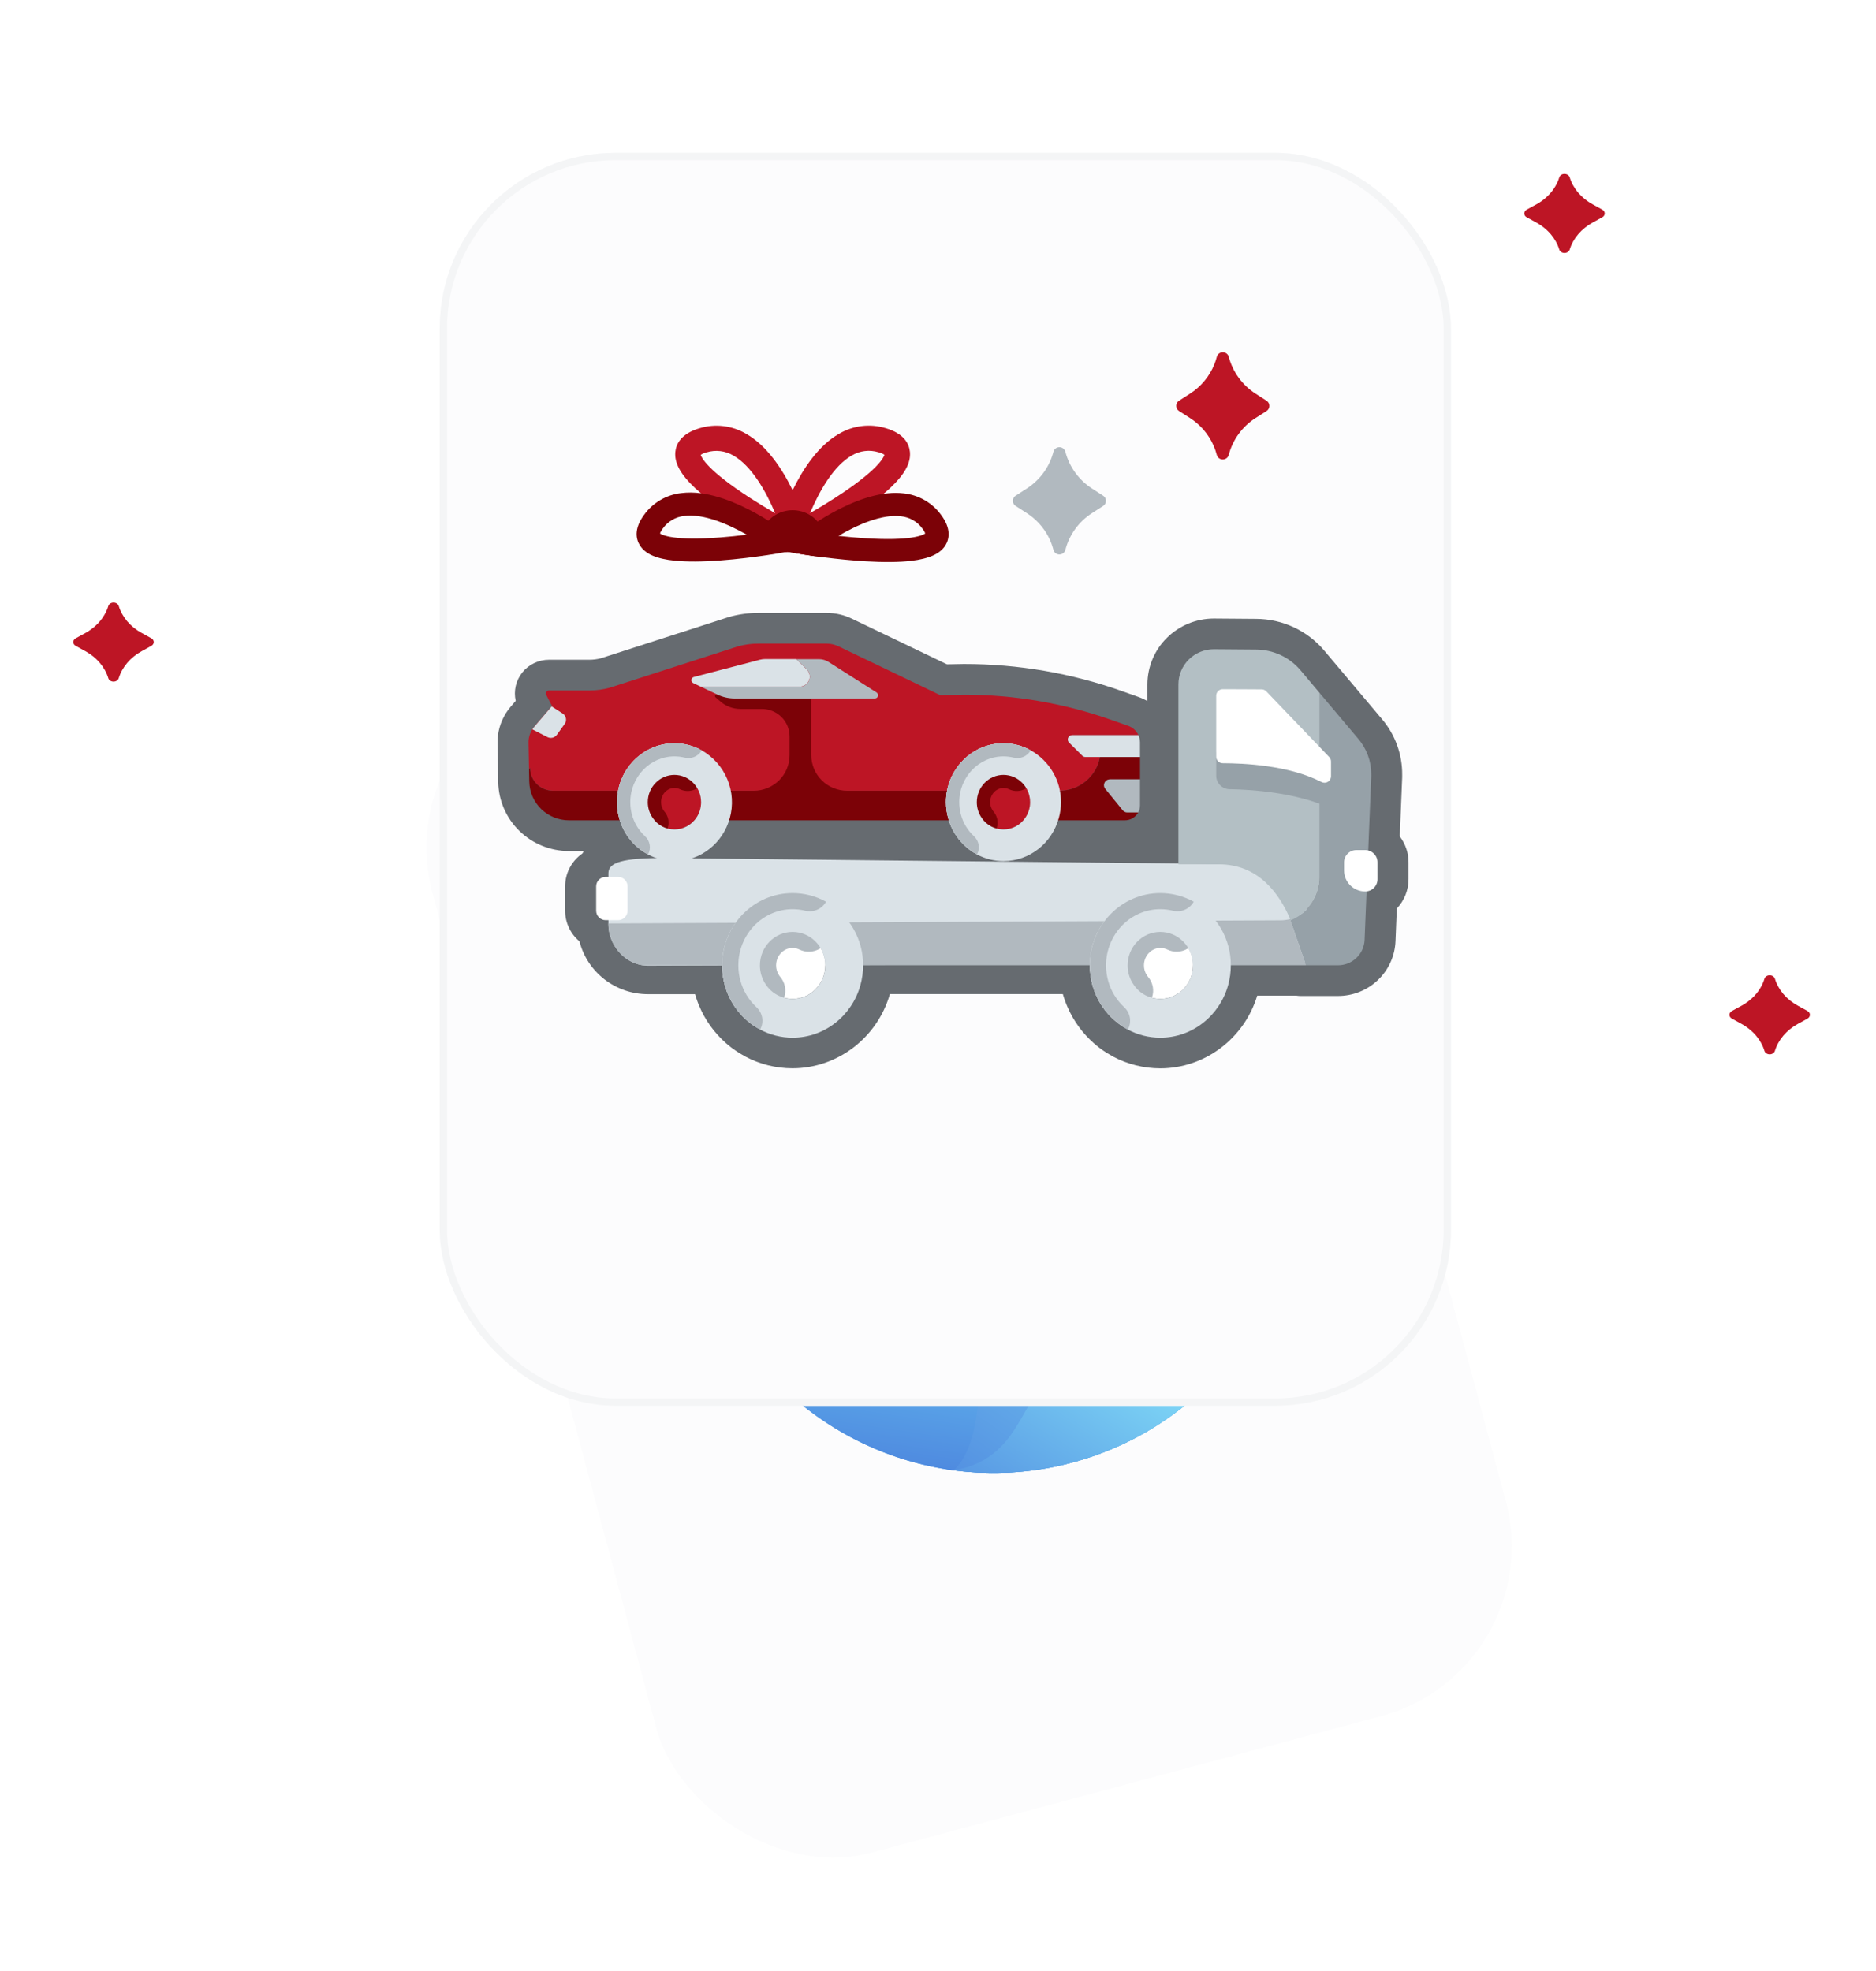
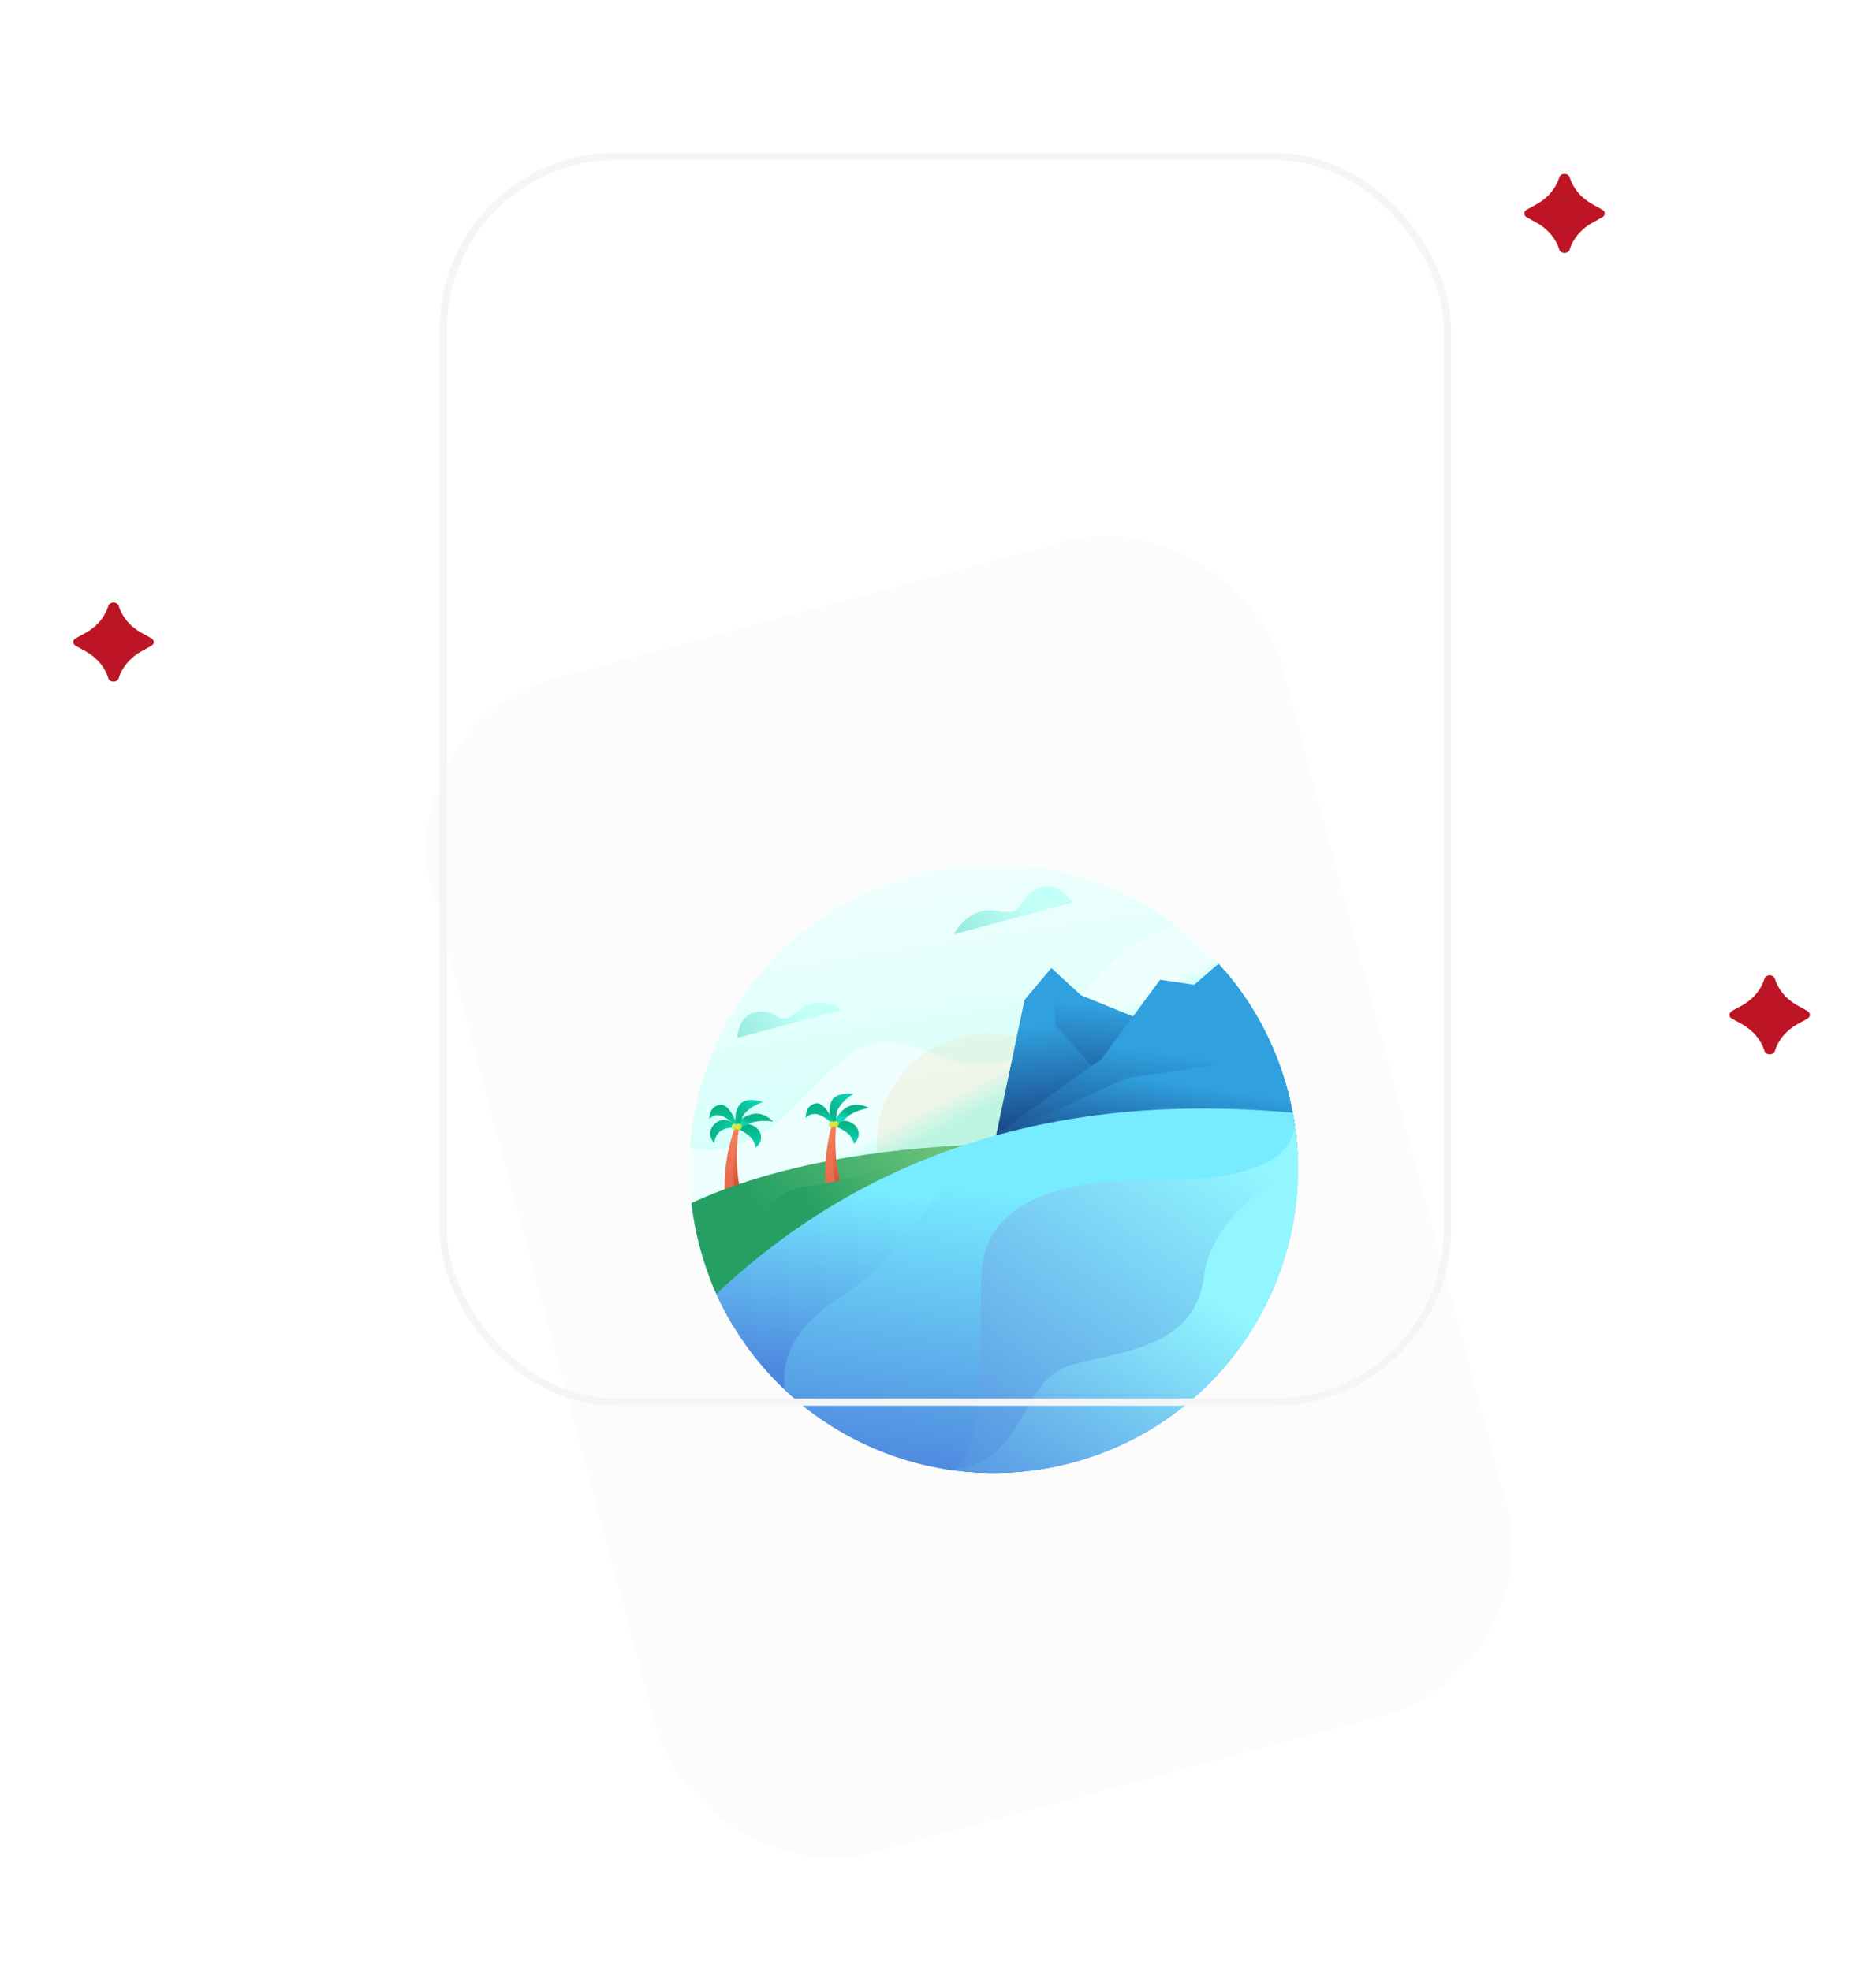
<svg xmlns="http://www.w3.org/2000/svg" width="256" height="269" viewBox="0 0 256 269" fill="none">
  <g filter="url(#filter0_d_2_4007)">
    <g clip-path="url(#clip0_2_4007)">
      <rect x="52.805" y="34.711" width="120" height="166" rx="24" transform="rotate(-15 52.805 34.711)" fill="#FCFCFD" />
      <path d="M146.344 135.605C168.491 129.67 181.634 106.906 175.699 84.759C169.765 62.612 147.001 49.469 124.854 55.404C102.707 61.338 89.564 84.102 95.498 106.249C101.433 128.396 124.197 141.539 146.344 135.605Z" fill="url(#paint0_linear_2_4007)" />
      <path fill-rule="evenodd" clip-rule="evenodd" d="M94.17 92.649C98.759 93.689 103.402 91.925 108.1 87.36C115.894 79.785 117.574 75.736 128.266 80.112C138.958 84.487 143.79 76.412 149.611 69.464C152.143 66.443 156.156 63.537 160.489 62.276C167.685 67.659 173.193 75.406 175.699 84.759C177.624 91.943 177.542 99.192 175.796 105.91C139.164 111.677 113.945 115.412 100.139 117.114C98.129 113.812 96.549 110.172 95.498 106.249C94.277 101.691 93.864 97.107 94.17 92.649Z" fill="url(#paint1_linear_2_4007)" />
      <path fill-rule="evenodd" clip-rule="evenodd" d="M161.184 77.404L147.502 71.826L143.481 68.126L139.822 72.486L135.944 90.981L165.386 85.38L161.184 77.404Z" fill="url(#paint2_linear_2_4007)" />
      <path opacity="0.1" d="M138.71 106.848C146.794 104.682 151.591 96.373 149.425 88.289C147.259 80.206 138.95 75.409 130.866 77.575C122.783 79.741 117.985 88.049 120.151 96.133C122.317 104.217 130.626 109.014 138.71 106.848Z" fill="url(#paint3_linear_2_4007)" />
-       <path d="M137.318 101.92C142.707 100.476 145.905 94.937 144.461 89.548C143.017 84.159 137.478 80.961 132.089 82.405C126.7 83.849 123.502 89.388 124.946 94.777C126.39 100.166 131.929 103.364 137.318 101.92Z" fill="url(#paint4_linear_2_4007)" />
      <path fill-rule="evenodd" clip-rule="evenodd" d="M150.856 83.534L144.043 75.969L143.481 68.126L139.822 72.486L135.944 90.981L165.386 85.38L150.856 83.534Z" fill="url(#paint5_linear_2_4007)" />
      <path fill-rule="evenodd" clip-rule="evenodd" d="M104.917 109.133C101.186 102.22 99.839 95.79 100.876 89.846L100.38 89.602C98.278 95.286 98.375 101.299 100.671 107.641L103.077 108.732L104.917 109.133Z" fill="url(#paint6_linear_2_4007)" />
      <path fill-rule="evenodd" clip-rule="evenodd" d="M104.917 109.133C101.186 102.22 99.839 95.791 100.876 89.846C99.318 95.424 100.052 101.719 103.077 108.732C103.077 108.732 103.69 108.865 104.917 109.133Z" fill="url(#paint7_linear_2_4007)" />
      <path fill-rule="evenodd" clip-rule="evenodd" d="M100.453 89.963C102.155 90.694 103.034 91.597 103.089 92.673C103.746 92.106 103.983 91.481 103.8 90.796C103.524 89.768 102.029 88.898 100.537 89.693L100.5 89.825L100.453 89.963Z" fill="url(#paint8_linear_2_4007)" />
      <path fill-rule="evenodd" clip-rule="evenodd" d="M100.229 89.548C102.118 87.654 103.869 87.488 105.482 89.049C104.042 88.897 102.946 89.002 102.196 89.363C101.446 89.725 100.803 89.85 100.266 89.739L100.229 89.548Z" fill="url(#paint9_linear_2_4007)" />
      <path fill-rule="evenodd" clip-rule="evenodd" d="M100.488 90.015C100.216 88.562 100.362 87.483 100.927 86.778C101.493 86.072 102.555 85.942 104.115 86.386C102.41 87.04 101.432 87.857 101.18 88.836C100.928 89.815 100.697 90.208 100.488 90.015Z" fill="url(#paint10_linear_2_4007)" />
      <path fill-rule="evenodd" clip-rule="evenodd" d="M100.287 89.615C98.854 88.112 97.693 87.809 96.803 88.706C96.833 87.64 97.276 87.003 98.133 86.796C98.989 86.59 99.816 87.515 100.615 89.573L100.287 89.615Z" fill="url(#paint11_linear_2_4007)" />
      <path fill-rule="evenodd" clip-rule="evenodd" d="M100.358 89.911C98.616 89.825 97.651 90.534 97.465 92.037C96.683 91.079 96.706 90.197 97.534 89.391C98.363 88.585 99.425 88.683 100.721 89.684L100.358 89.911Z" fill="url(#paint12_linear_2_4007)" />
      <path d="M100.364 90.189C100.585 90.13 100.717 89.902 100.658 89.68C100.598 89.459 100.371 89.328 100.149 89.387C99.928 89.446 99.796 89.674 99.856 89.895C99.915 90.117 100.142 90.248 100.364 90.189Z" fill="url(#paint13_linear_2_4007)" />
      <path d="M100.935 90.179C101.156 90.12 101.288 89.892 101.228 89.671C101.169 89.449 100.941 89.318 100.72 89.377C100.498 89.437 100.367 89.664 100.426 89.886C100.486 90.107 100.713 90.239 100.935 90.179Z" fill="url(#paint14_linear_2_4007)" />
      <path fill-rule="evenodd" clip-rule="evenodd" d="M166.279 67.522C170.621 72.275 173.918 78.112 175.7 84.759C176.478 87.663 176.928 90.578 177.073 93.464C173.648 94.274 171.492 94.486 170.605 94.099C168.901 93.356 156.911 92.626 134.636 91.911C141.964 86.434 147.188 82.647 150.306 80.549L158.311 69.711L162.961 70.397L166.279 67.522Z" fill="url(#paint15_linear_2_4007)" />
      <path fill-rule="evenodd" clip-rule="evenodd" d="M167.082 68.429C171.028 73.01 174.03 78.528 175.699 84.759C176.478 87.663 176.928 90.578 177.072 93.464C173.648 94.274 171.492 94.486 170.605 94.099C168.9 93.356 156.911 92.626 134.636 91.911L153.705 83.157L166.163 81.305L163.71 75.016L167.082 68.429Z" fill="url(#paint16_linear_2_4007)" />
      <path fill-rule="evenodd" clip-rule="evenodd" d="M94.344 100.191C104.108 95.704 116.515 93.076 131.565 92.309C116.46 102.054 105.966 110.29 100.08 117.017C98.098 113.741 96.539 110.134 95.498 106.249C94.957 104.23 94.575 102.206 94.344 100.191Z" fill="url(#paint17_linear_2_4007)" />
      <path fill-rule="evenodd" clip-rule="evenodd" d="M119.481 108.434L117.618 108.162L115.142 107.242C112.408 101.076 111.892 95.084 113.593 89.267L114.105 89.476C113.485 95.478 115.277 101.798 119.481 108.434Z" fill="url(#paint18_linear_2_4007)" />
      <path fill-rule="evenodd" clip-rule="evenodd" d="M119.481 108.434C118.239 108.253 117.618 108.162 117.618 108.162C114.111 101.378 112.94 95.149 114.105 89.476C113.485 95.478 115.277 101.798 119.481 108.434Z" fill="url(#paint19_linear_2_4007)" />
      <path fill-rule="evenodd" clip-rule="evenodd" d="M113.691 89.622L113.728 89.482L113.755 89.347C115.188 88.45 116.741 89.213 117.087 90.219C117.318 90.89 117.126 91.531 116.51 92.142C116.379 91.072 115.44 90.232 113.691 89.622Z" fill="url(#paint20_linear_2_4007)" />
      <path fill-rule="evenodd" clip-rule="evenodd" d="M113.722 89.301C114.933 86.916 116.547 86.216 118.564 87.202C117.147 87.503 116.137 87.941 115.536 88.517C114.934 89.093 114.361 89.411 113.816 89.47L113.722 89.301Z" fill="url(#paint21_linear_2_4007)" />
      <path fill-rule="evenodd" clip-rule="evenodd" d="M113.706 89.568C113.138 88.203 113.057 87.117 113.463 86.31C113.869 85.502 114.881 85.154 116.499 85.264C114.968 86.259 114.181 87.261 114.138 88.271C114.095 89.281 113.951 89.713 113.706 89.568Z" fill="url(#paint22_linear_2_4007)" />
      <path fill-rule="evenodd" clip-rule="evenodd" d="M113.501 89.286C111.967 87.887 110.787 87.666 109.962 88.623C109.918 87.557 110.316 86.891 111.155 86.625C111.995 86.359 112.885 87.225 113.825 89.221L113.501 89.286Z" fill="url(#paint23_linear_2_4007)" />
-       <path fill-rule="evenodd" clip-rule="evenodd" d="M113.592 89.577C111.848 89.613 110.936 90.387 110.854 91.9C110.008 90.998 109.969 90.117 110.739 89.255C111.51 88.393 112.576 88.416 113.939 89.325L113.592 89.577Z" fill="url(#paint24_linear_2_4007)" />
      <path d="M113.59 89.862C113.811 89.803 113.943 89.575 113.884 89.354C113.824 89.132 113.597 89.001 113.375 89.06C113.154 89.12 113.022 89.347 113.082 89.569C113.141 89.79 113.369 89.921 113.59 89.862Z" fill="url(#paint25_linear_2_4007)" />
      <path d="M114.159 89.813C114.38 89.754 114.512 89.526 114.452 89.304C114.393 89.083 114.165 88.951 113.944 89.011C113.723 89.07 113.591 89.298 113.65 89.519C113.71 89.741 113.937 89.872 114.159 89.813Z" fill="url(#paint26_linear_2_4007)" />
      <path fill-rule="evenodd" clip-rule="evenodd" d="M96.871 110.469C97.305 109.024 98.528 107.881 100.54 107.04C105.866 104.811 102.722 98.885 110.095 97.932C117.468 96.979 125.865 93.405 131.498 92.344L120.308 107.571L98.411 113.978C97.848 112.841 97.334 111.671 96.871 110.469Z" fill="url(#paint27_linear_2_4007)" />
      <path fill-rule="evenodd" clip-rule="evenodd" d="M97.755 112.589C118.38 93.183 144.598 84.945 176.409 87.874C180.383 109.002 167.453 129.948 146.344 135.605C126.403 140.948 105.961 130.825 97.755 112.589Z" fill="url(#paint28_linear_2_4007)" />
      <path fill-rule="evenodd" clip-rule="evenodd" d="M128.831 136.474C132.171 133.098 133.493 127.418 132.764 120.396C131.065 104.013 135.969 96.719 156.926 97.047C169.665 97.246 176.249 94.719 176.677 89.467C179.727 110.046 166.923 130.091 146.344 135.605C140.44 137.187 134.492 137.413 128.831 136.474Z" fill="url(#paint29_linear_2_4007)" />
      <path fill-rule="evenodd" clip-rule="evenodd" d="M107.118 125.717C106.457 120.855 109.06 116.563 114.926 112.839C127.127 105.094 127.294 92.416 140.206 94.509C148.813 95.904 154.903 96.738 158.475 97.009C142.482 96.8 134.306 101.1 133.948 109.91C133.498 120.949 134.752 132.359 130.144 136.67C121.479 135.518 113.418 131.644 107.118 125.717Z" fill="url(#paint30_linear_2_4007)" />
      <path fill-rule="evenodd" clip-rule="evenodd" d="M130.104 136.665C140.546 135.004 139.02 124.217 146.231 122.285C153.458 120.349 163.08 119.782 164.271 110.304C164.973 104.711 169.257 99.665 177.123 95.168C177.285 113.639 165.014 130.602 146.344 135.605C140.881 137.069 135.38 137.372 130.104 136.665L130.104 136.665Z" fill="url(#paint31_linear_2_4007)" />
      <path fill-rule="evenodd" clip-rule="evenodd" d="M100.586 77.648C100.854 75.362 101.881 74.164 103.665 74.053C106.342 73.888 106.2 76.337 108.942 73.985C111.684 71.633 114.888 73.816 114.888 73.816C114.888 73.816 110.121 75.093 100.586 77.648Z" fill="url(#paint32_linear_2_4007)" />
      <path fill-rule="evenodd" clip-rule="evenodd" d="M146.408 59.163C135.588 62.063 130.179 63.512 130.179 63.512C130.179 63.512 132.088 59.55 136.118 60.305C140.147 61.06 138.618 58.735 141.342 57.379C143.158 56.474 144.847 57.069 146.408 59.163Z" fill="url(#paint33_linear_2_4007)" />
    </g>
  </g>
  <g clip-path="url(#clip1_2_4007)">
    <rect x="60" y="20.857" width="138" height="171" rx="24" fill="#FCFCFD" />
    <path d="M191.015 114.156L191.345 106.082C191.345 105.971 191.345 105.861 191.345 105.75C191.369 102.964 190.387 100.262 188.577 98.132L183.332 91.907L180.709 88.796C179.575 87.448 178.158 86.362 176.557 85.614C174.955 84.866 173.208 84.473 171.437 84.465L165.686 84.42H165.633C163.232 84.424 160.93 85.371 159.232 87.055C157.534 88.739 156.579 91.021 156.576 93.402V95.688C156.196 95.462 155.794 95.274 155.377 95.126L153.096 94.32C146.19 91.871 138.91 90.621 131.576 90.625H131.495L129.226 90.668L116.339 84.481C115.249 83.94 114.049 83.656 112.83 83.65H103.476C102.159 83.65 100.849 83.828 99.58 84.178L99.407 84.23L81.994 89.842C81.485 89.976 80.96 90.044 80.434 90.044H74.913C74.216 90.043 73.528 90.198 72.9 90.496C72.272 90.794 71.719 91.228 71.283 91.767C70.847 92.305 70.539 92.934 70.381 93.607C70.224 94.279 70.221 94.978 70.372 95.652L69.692 96.448C69.474 96.703 69.274 96.972 69.092 97.254L69.07 97.285L69.052 97.316C68.267 98.555 67.864 99.995 67.892 101.458L67.96 105.044L67.989 106.755C68.037 109.264 69.075 111.654 70.881 113.412C72.687 115.169 75.117 116.154 77.648 116.154H79.677C79.605 116.261 79.539 116.371 79.476 116.483C78.748 116.987 78.153 117.658 77.742 118.439C77.331 119.22 77.116 120.088 77.116 120.969V124.297C77.116 125.093 77.291 125.88 77.629 126.602C77.968 127.324 78.461 127.964 79.075 128.477C79.599 130.536 80.802 132.363 82.492 133.669C84.181 134.974 86.262 135.684 88.405 135.685H94.849C94.889 135.834 94.933 135.972 94.979 136.115C94.988 136.144 94.997 136.175 95.008 136.205C95.008 136.205 95.008 136.22 95.015 136.227C95.066 136.385 95.121 136.539 95.178 136.694L95.249 136.881C95.3 137.012 95.352 137.143 95.408 137.272C96.219 139.216 97.464 140.954 99.049 142.354L99.136 142.431C99.247 142.528 99.361 142.623 99.475 142.716L99.749 142.935L99.888 143.043L99.909 143.058H99.918C100.058 143.162 100.199 143.263 100.341 143.363L100.406 143.407C100.575 143.523 100.747 143.636 100.923 143.744L100.935 143.752C101.184 143.907 101.44 144.056 101.702 144.197C103.68 145.251 105.89 145.803 108.135 145.805C114.279 145.805 119.722 141.645 121.432 135.675H145.037C145.079 135.823 145.122 135.964 145.169 136.109L145.195 136.19C145.249 136.357 145.308 136.523 145.369 136.686C145.39 136.746 145.413 136.807 145.437 136.866C145.488 137 145.542 137.132 145.597 137.264C145.638 137.359 145.678 137.453 145.72 137.547C145.724 137.558 145.729 137.57 145.735 137.581C146.545 139.401 147.737 141.028 149.233 142.354L149.32 142.431C149.432 142.528 149.544 142.623 149.66 142.716C149.75 142.791 149.841 142.865 149.933 142.935L150.073 143.043C150.222 143.155 150.372 143.264 150.523 143.369L150.592 143.416C150.76 143.53 150.931 143.642 151.103 143.75L151.118 143.759H151.128C151.379 143.908 151.633 144.056 151.893 144.205C153.871 145.258 156.082 145.81 158.328 145.812C164.401 145.812 169.79 141.748 171.563 135.884H176.873C177.082 135.916 177.293 135.932 177.505 135.932H182.566C184.6 135.938 186.557 135.161 188.024 133.765C189.491 132.369 190.354 130.462 190.431 128.448L190.612 123.991C191.639 122.908 192.21 121.478 192.209 119.992V117.683C192.21 116.41 191.791 115.171 191.015 114.156Z" fill="#666B70" />
    <path d="M181.133 131.492L105.105 131.741L88.415 131.796C88.171 131.797 87.928 131.778 87.687 131.741C85.052 131.346 83.023 128.852 83.023 126.144V119.213C83.023 118.052 83.972 117.111 90.145 117.111L172.594 117.97L178.315 124.116L182.434 128.54C182.668 128.791 182.823 129.104 182.88 129.441C182.937 129.778 182.894 130.124 182.756 130.437C182.618 130.75 182.391 131.016 182.103 131.204C181.815 131.391 181.478 131.491 181.133 131.492Z" fill="#DAE2E7" />
    <path d="M187.124 105.702C187.124 105.776 187.124 105.85 187.124 105.929L186.212 128.284C186.174 129.214 185.774 130.094 185.097 130.739C184.42 131.384 183.517 131.744 182.578 131.744H178.212L176.027 125.44C176.889 125.224 177.673 124.774 178.292 124.141L178.31 124.121C179.456 122.938 180.095 121.36 180.093 119.72V94.596L185.338 100.822C186.503 102.185 187.136 103.916 187.124 105.702Z" fill="#96A1A8" />
    <path d="M178.22 131.743H87.687C85.052 131.348 83.023 128.853 83.023 126.145V126.031L174.766 125.604C175.194 125.604 175.621 125.548 176.035 125.439L178.22 131.743Z" fill="#B1B9BF" />
    <path d="M112.615 131.755C112.619 132.712 112.323 133.646 111.768 134.429C111.368 135.013 110.829 135.492 110.199 135.822C109.57 136.153 108.868 136.326 108.155 136.326C107.443 136.326 106.741 136.153 106.111 135.822C105.481 135.492 104.943 135.013 104.542 134.429C103.988 133.646 103.692 132.712 103.695 131.755C103.695 129.23 105.691 127.186 108.154 127.186C110.616 127.186 112.615 129.233 112.615 131.755Z" fill="white" />
    <path d="M108.149 126.57C105.35 126.57 103.07 128.897 103.07 131.755C103.066 132.838 103.4 133.895 104.028 134.781C104.563 135.548 105.301 136.153 106.162 136.528L106.784 136.8L107.015 136.112C107.174 135.643 107.208 135.142 107.114 134.656C107.021 134.17 106.803 133.716 106.481 133.339C106.438 133.287 106.396 133.232 106.357 133.177L106.348 133.165C106.057 132.751 105.903 132.259 105.907 131.755C105.907 130.448 106.913 129.378 108.155 129.378C108.474 129.379 108.789 129.452 109.075 129.592C109.514 129.807 110.001 129.909 110.49 129.888C110.979 129.868 111.455 129.726 111.875 129.476L112.558 129.073L112.126 128.524C111.659 127.917 111.058 127.425 110.368 127.086C109.678 126.748 108.919 126.571 108.149 126.57Z" fill="#B1B9BF" />
    <path d="M112.72 123.069C111.326 122.295 109.755 121.889 108.157 121.891C102.846 121.891 98.539 126.307 98.539 131.755C98.537 132.658 98.658 133.558 98.899 134.429C99.245 135.715 99.852 136.919 100.682 137.966C101.512 139.013 102.548 139.882 103.727 140.52C105.088 141.248 106.61 141.629 108.157 141.628C112.566 141.628 116.282 138.584 117.418 134.435C117.66 133.564 117.781 132.664 117.78 131.761C117.793 129.997 117.331 128.261 116.442 126.733C115.552 125.205 114.268 123.94 112.72 123.069ZM111.772 134.43C111.371 135.015 110.833 135.493 110.203 135.823C109.573 136.154 108.871 136.327 108.159 136.327C107.446 136.327 106.744 136.154 106.114 135.823C105.485 135.493 104.946 135.015 104.545 134.43C103.992 133.647 103.696 132.713 103.699 131.756C103.699 129.231 105.695 127.187 108.157 127.187C110.619 127.187 112.618 129.234 112.618 131.756C112.622 132.713 112.326 133.647 111.772 134.43Z" fill="#DAE2E7" />
    <path d="M108.157 123.472C109.256 123.472 110.343 123.704 111.345 124.153C111.623 123.7 111.895 123.242 112.167 122.786C110.914 122.196 109.544 121.892 108.157 121.895C102.846 121.895 98.539 126.311 98.539 131.759C98.537 132.662 98.658 133.561 98.899 134.433C99.548 136.824 101.08 138.885 103.191 140.209C103.43 139.733 103.695 139.271 103.983 138.824C102.238 137.713 100.974 135.998 100.436 134.012C100.235 133.277 100.134 132.519 100.137 131.757C100.134 127.188 103.733 123.472 108.157 123.472Z" fill="#DAE2E7" />
    <path d="M112.72 123.069L112.68 123.136C112.398 123.604 111.971 123.969 111.463 124.177C110.955 124.385 110.392 124.424 109.859 124.289C109.302 124.154 108.731 124.085 108.157 124.085C104.075 124.085 100.754 127.524 100.754 131.752C100.752 132.459 100.847 133.163 101.036 133.844C101.411 135.228 102.169 136.48 103.224 137.46C103.633 137.837 103.906 138.337 104.001 138.883C104.095 139.429 104.006 139.991 103.747 140.482L103.727 140.516C102.548 139.878 101.512 139.009 100.682 137.962C99.852 136.915 99.245 135.712 98.899 134.425C98.658 133.554 98.537 132.654 98.539 131.751C98.539 126.303 102.846 121.887 108.157 121.887C109.755 121.887 111.327 122.294 112.72 123.069Z" fill="#B1B9BF" />
    <path d="M162.802 131.755C162.806 132.712 162.51 133.646 161.956 134.429C161.555 135.013 161.017 135.492 160.387 135.822C159.757 136.153 159.055 136.326 158.343 136.326C157.63 136.326 156.928 136.153 156.298 135.822C155.669 135.492 155.13 135.013 154.73 134.429C154.175 133.646 153.879 132.712 153.883 131.755C153.883 129.23 155.879 127.186 158.341 127.186C160.803 127.186 162.802 129.233 162.802 131.755Z" fill="white" />
    <path d="M158.344 126.57C155.544 126.57 153.266 128.897 153.266 131.755C153.261 132.838 153.596 133.895 154.223 134.781C154.757 135.548 155.496 136.153 156.356 136.528L156.979 136.8L157.21 136.112C157.368 135.643 157.403 135.142 157.309 134.656C157.215 134.17 156.997 133.716 156.675 133.339C156.633 133.287 156.591 133.232 156.552 133.177L156.543 133.165C156.252 132.752 156.098 132.259 156.103 131.755C156.103 130.448 157.108 129.378 158.35 129.378C158.669 129.378 158.984 129.449 159.271 129.587C159.71 129.802 160.196 129.904 160.685 129.884C161.174 129.864 161.65 129.722 162.07 129.472L162.753 129.069L162.322 128.519C161.854 127.913 161.252 127.422 160.563 127.084C159.873 126.746 159.114 126.57 158.344 126.57Z" fill="#B1B9BF" />
    <path d="M162.898 123.069C161.503 122.295 159.932 121.889 158.334 121.891C153.023 121.891 148.715 126.307 148.715 131.755C148.713 132.658 148.835 133.558 149.076 134.429C149.422 135.715 150.029 136.919 150.859 137.966C151.689 139.013 152.725 139.882 153.904 140.52C155.265 141.248 156.788 141.629 158.334 141.628C162.743 141.628 166.46 138.584 167.596 134.435C167.836 133.563 167.958 132.664 167.957 131.761C167.97 129.997 167.508 128.261 166.619 126.733C165.729 125.205 164.445 123.94 162.898 123.069ZM161.949 134.43C161.548 135.015 161.01 135.493 160.38 135.823C159.75 136.154 159.048 136.327 158.336 136.327C157.623 136.327 156.921 136.154 156.292 135.823C155.662 135.493 155.123 135.015 154.723 134.43C154.168 133.647 153.872 132.713 153.876 131.756C153.876 129.231 155.872 127.187 158.334 127.187C160.797 127.187 162.796 129.234 162.796 131.756C162.799 132.713 162.503 133.647 161.949 134.43Z" fill="#DAE2E7" />
    <path d="M158.333 123.472C159.433 123.472 160.52 123.704 161.522 124.153C161.799 123.7 162.072 123.242 162.345 122.786C161.091 122.197 159.721 121.892 158.334 121.895C153.023 121.895 148.715 126.311 148.715 131.759C148.713 132.662 148.835 133.562 149.076 134.433C149.724 136.824 151.256 138.886 153.368 140.209C153.607 139.734 153.872 139.272 154.159 138.824C152.415 137.713 151.15 135.998 150.614 134.012C150.412 133.277 150.311 132.519 150.314 131.757C150.309 127.188 153.909 123.472 158.333 123.472Z" fill="#DAE2E7" />
    <path d="M162.898 123.069L162.856 123.136C162.574 123.604 162.147 123.969 161.639 124.177C161.13 124.385 160.568 124.424 160.035 124.289C159.479 124.153 158.907 124.085 158.334 124.085C154.252 124.085 150.931 127.524 150.931 131.752C150.93 132.459 151.024 133.162 151.212 133.844C151.587 135.228 152.345 136.48 153.401 137.46C153.812 137.836 154.085 138.336 154.18 138.883C154.274 139.429 154.184 139.991 153.922 140.482L153.904 140.516C152.725 139.878 151.689 139.009 150.859 137.962C150.029 136.915 149.422 135.712 149.076 134.425C148.835 133.554 148.713 132.654 148.715 131.751C148.715 126.303 153.023 121.887 158.334 121.887C159.932 121.887 161.504 122.294 162.898 123.069Z" fill="#B1B9BF" />
    <path d="M84.34 119.684H82.649C81.933 119.684 81.352 120.26 81.352 120.97V124.299C81.352 125.01 81.933 125.586 82.649 125.586H84.34C85.056 125.586 85.638 125.01 85.638 124.299V120.97C85.638 120.26 85.056 119.684 84.34 119.684Z" fill="white" />
    <path d="M185.097 116.019H186.296C186.741 116.019 187.169 116.195 187.484 116.507C187.799 116.819 187.976 117.243 187.976 117.684V120.005C187.976 120.446 187.799 120.87 187.484 121.182C187.169 121.495 186.741 121.67 186.296 121.67C185.532 121.67 184.799 121.369 184.258 120.833C183.718 120.298 183.414 119.571 183.414 118.813V117.683C183.414 117.464 183.458 117.248 183.542 117.046C183.626 116.844 183.75 116.66 183.906 116.505C184.062 116.351 184.247 116.228 184.451 116.144C184.655 116.061 184.873 116.018 185.094 116.018L185.097 116.019Z" fill="white" />
    <path d="M180.092 94.595V119.713C180.092 120.971 179.716 122.202 179.012 123.249C178.308 124.296 177.306 125.113 176.134 125.597C174.587 121.941 171.737 117.961 166.318 117.961H160.805V93.4C160.805 92.13 161.314 90.911 162.22 90.013C163.127 89.114 164.356 88.609 165.638 88.609H165.656L171.409 88.654C172.565 88.659 173.706 88.915 174.753 89.402C175.8 89.89 176.727 90.598 177.469 91.477L180.092 94.595Z" fill="#B3BFC4" />
    <path d="M165.965 102.666V105.876C165.964 106.358 166.155 106.82 166.495 107.163C166.835 107.507 167.297 107.704 167.783 107.712C170.798 107.761 176.966 108.158 181.628 110.346C188.036 113.364 180.494 105.255 180.494 105.255" fill="#96A1A8" />
    <path d="M181.384 103.321L179.176 101.013L172.804 94.36C172.722 94.274 172.623 94.205 172.513 94.158C172.404 94.111 172.286 94.087 172.166 94.086L169.29 94.07L166.852 94.062C166.736 94.062 166.62 94.085 166.513 94.128C166.405 94.172 166.307 94.237 166.225 94.318C166.142 94.4 166.077 94.496 166.032 94.603C165.988 94.709 165.965 94.824 165.965 94.939V103.288C165.965 103.403 165.987 103.517 166.031 103.623C166.076 103.729 166.14 103.826 166.222 103.907C166.304 103.988 166.401 104.053 166.508 104.097C166.615 104.141 166.73 104.164 166.846 104.164C169.626 104.175 175.793 104.402 180.333 106.73C180.468 106.8 180.619 106.834 180.771 106.83C180.923 106.825 181.071 106.782 181.202 106.704C181.332 106.626 181.44 106.516 181.515 106.385C181.59 106.253 181.629 106.105 181.63 105.954V103.922C181.629 103.698 181.541 103.482 181.384 103.321Z" fill="white" />
    <path d="M148.123 103.317H150.098C149.866 104.608 149.183 105.776 148.169 106.618C147.156 107.46 145.876 107.922 144.553 107.922H75.468C75.057 107.922 74.65 107.842 74.27 107.686C73.89 107.53 73.545 107.301 73.254 107.013C72.963 106.724 72.733 106.382 72.575 106.005C72.418 105.629 72.337 105.225 72.338 104.817L72.188 104.966L72.122 101.38C72.109 100.728 72.289 100.088 72.639 99.536C72.723 99.404 72.817 99.277 72.919 99.157L75.27 96.403L75.323 96.342L74.539 94.842C74.506 94.778 74.49 94.708 74.493 94.636C74.495 94.565 74.516 94.496 74.554 94.435C74.591 94.374 74.644 94.324 74.707 94.289C74.769 94.254 74.84 94.236 74.912 94.236H80.433C81.369 94.235 82.302 94.109 83.204 93.86L100.713 88.215C101.613 87.967 102.542 87.841 103.475 87.842H112.837C113.418 87.848 113.989 87.989 114.505 88.253L128.304 94.874L131.586 94.812C138.435 94.811 145.233 95.979 151.682 98.263L153.966 99.07C154.27 99.178 154.549 99.345 154.787 99.562C155.024 99.779 155.215 100.041 155.349 100.332H146.328C146.207 100.33 146.088 100.364 145.987 100.429C145.886 100.494 145.807 100.589 145.761 100.699C145.715 100.81 145.703 100.932 145.728 101.049C145.753 101.166 145.813 101.273 145.9 101.356L147.699 103.139C147.754 103.195 147.82 103.239 147.893 103.27C147.966 103.3 148.044 103.316 148.123 103.317Z" fill="#BD1525" />
    <path d="M151.463 106.368H155.567V103.317H150.099C149.867 104.607 149.184 105.776 148.17 106.618C147.157 107.46 145.876 107.921 144.554 107.922H115.601C114.303 107.922 113.058 107.411 112.14 106.501C111.222 105.591 110.707 104.357 110.707 103.07V95.328H101.182C100.251 95.328 98.737 95.163 97.885 94.791C97.835 94.769 97.778 94.765 97.726 94.781C97.673 94.797 97.628 94.831 97.599 94.877C97.57 94.923 97.558 94.978 97.567 95.032C97.575 95.086 97.603 95.135 97.645 95.17L98.336 95.764C99.085 96.406 100.043 96.759 101.033 96.758H103.968C104.463 96.758 104.954 96.855 105.413 97.043C105.871 97.231 106.287 97.507 106.637 97.855C106.988 98.202 107.266 98.615 107.456 99.069C107.645 99.523 107.743 100.01 107.743 100.502V103.082C107.742 104.366 107.227 105.598 106.311 106.506C105.395 107.414 104.153 107.925 102.857 107.925H75.472C75.061 107.925 74.653 107.845 74.273 107.689C73.894 107.533 73.548 107.304 73.258 107.016C72.967 106.727 72.736 106.385 72.579 106.008C72.422 105.632 72.341 105.228 72.341 104.82L72.191 104.969L72.223 106.679C72.25 108.088 72.834 109.431 73.85 110.418C74.865 111.405 76.23 111.958 77.652 111.958H153.498C153.874 111.958 154.242 111.857 154.565 111.665C154.887 111.473 155.151 111.198 155.327 110.869H153.829C153.709 110.87 153.59 110.843 153.481 110.792C153.373 110.74 153.278 110.665 153.202 110.572L150.838 107.667C150.743 107.549 150.684 107.408 150.666 107.259C150.649 107.11 150.674 106.959 150.74 106.823C150.805 106.688 150.907 106.573 151.035 106.493C151.163 106.412 151.311 106.369 151.463 106.368Z" fill="#7C0207" />
    <path d="M109.118 93.711H95.614L94.589 93.224C94.509 93.183 94.443 93.12 94.399 93.042C94.356 92.964 94.337 92.874 94.346 92.785C94.354 92.697 94.389 92.612 94.446 92.544C94.504 92.475 94.58 92.425 94.667 92.4L103.682 90.04C103.924 89.978 104.173 89.946 104.423 89.945H108.658L110.093 91.368C110.289 91.559 110.422 91.804 110.477 92.07C110.532 92.337 110.505 92.614 110.4 92.865C110.296 93.117 110.118 93.331 109.889 93.482C109.661 93.633 109.392 93.713 109.118 93.711Z" fill="#DAE2E7" />
    <path d="M155.565 101.327V103.315H148.121C148.042 103.315 147.963 103.3 147.89 103.269C147.817 103.239 147.75 103.194 147.694 103.138L145.896 101.356C145.809 101.273 145.749 101.166 145.724 101.049C145.699 100.932 145.71 100.81 145.756 100.699C145.803 100.588 145.881 100.494 145.983 100.429C146.084 100.363 146.202 100.33 146.323 100.332H155.345C155.49 100.644 155.565 100.984 155.565 101.327Z" fill="#DAE2E7" />
    <path d="M155.565 106.369V109.912C155.565 110.247 155.482 110.577 155.325 110.873H153.826C153.706 110.874 153.587 110.847 153.479 110.796C153.37 110.744 153.275 110.669 153.2 110.576L150.835 107.67C150.74 107.553 150.68 107.411 150.662 107.262C150.644 107.112 150.669 106.96 150.735 106.824C150.8 106.688 150.903 106.573 151.032 106.493C151.161 106.412 151.31 106.369 151.462 106.369H155.565Z" fill="#B1B9BF" />
    <path d="M77.057 98.802L75.99 100.288C75.848 100.486 75.639 100.626 75.401 100.683C75.163 100.739 74.913 100.709 74.695 100.597L72.648 99.545C72.733 99.413 72.827 99.286 72.929 99.166L75.28 96.412L76.779 97.376C76.894 97.45 76.992 97.546 77.069 97.658C77.145 97.771 77.198 97.897 77.224 98.031C77.25 98.164 77.249 98.301 77.22 98.433C77.192 98.566 77.136 98.692 77.057 98.802Z" fill="#DAE2E7" />
    <path d="M95.663 109.48C95.667 110.26 95.426 111.021 94.974 111.659C94.648 112.136 94.209 112.527 93.696 112.796C93.182 113.066 92.61 113.207 92.029 113.207C91.448 113.207 90.876 113.066 90.363 112.796C89.849 112.527 89.41 112.136 89.085 111.659C88.631 111.022 88.388 110.26 88.391 109.48C88.391 107.424 90.018 105.756 92.025 105.756C94.031 105.756 95.663 107.424 95.663 109.48Z" fill="#BD1525" />
    <path d="M92.038 105.254C89.755 105.254 87.898 107.149 87.898 109.479C87.894 110.361 88.167 111.223 88.679 111.945C89.115 112.57 89.716 113.063 90.418 113.37L90.926 113.589L91.113 113.029C91.242 112.647 91.27 112.238 91.194 111.841C91.118 111.445 90.939 111.075 90.677 110.767C90.642 110.725 90.608 110.681 90.576 110.636L90.569 110.626C90.332 110.289 90.206 109.888 90.209 109.477C90.209 108.411 91.029 107.546 92.038 107.546C92.297 107.546 92.553 107.604 92.787 107.717C93.145 107.892 93.541 107.975 93.94 107.959C94.339 107.942 94.727 107.827 95.069 107.623L95.625 107.295L95.275 106.849C94.895 106.355 94.405 105.954 93.844 105.677C93.283 105.4 92.665 105.256 92.038 105.254Z" fill="#7C0207" />
    <path d="M95.752 102.403C94.617 101.773 93.336 101.442 92.034 101.443C87.705 101.443 84.195 105.043 84.195 109.483C84.195 110.22 84.296 110.953 84.495 111.663C84.778 112.711 85.272 113.691 85.949 114.543C86.625 115.396 87.47 116.103 88.43 116.623C89.539 117.216 90.78 117.527 92.04 117.526C95.637 117.526 98.663 115.045 99.587 111.663C100.071 109.917 99.958 108.061 99.265 106.386C98.572 104.711 97.339 103.31 95.758 102.403H95.752ZM94.981 111.663C94.655 112.139 94.216 112.53 93.703 112.799C93.189 113.069 92.617 113.21 92.036 113.21C91.455 113.21 90.883 113.069 90.369 112.799C89.856 112.53 89.417 112.139 89.091 111.663C88.638 111.025 88.395 110.263 88.397 109.483C88.397 107.427 90.025 105.759 92.031 105.759C94.038 105.759 95.667 107.427 95.667 109.483C95.671 110.263 95.431 111.024 94.981 111.663Z" fill="#DAE2E7" />
    <path d="M92.034 102.733C92.93 102.732 93.816 102.921 94.632 103.288C94.859 102.919 95.081 102.546 95.303 102.173C94.282 101.692 93.165 101.443 92.034 101.443C87.705 101.443 84.195 105.043 84.195 109.483C84.195 110.22 84.296 110.953 84.495 111.663C85.022 113.612 86.271 115.293 87.993 116.37C88.188 115.984 88.404 115.607 88.639 115.243C87.216 114.338 86.186 112.939 85.748 111.321C85.583 110.722 85.5 110.104 85.501 109.483C85.495 105.76 88.429 102.733 92.034 102.733Z" fill="#DAE2E7" />
    <path d="M95.758 102.403L95.725 102.458C95.497 102.84 95.149 103.139 94.734 103.309C94.32 103.479 93.861 103.511 93.427 103.401C92.973 103.29 92.508 103.233 92.04 103.233C88.714 103.233 86.007 106.037 86.007 109.483C86.006 110.059 86.082 110.632 86.235 111.187C86.541 112.315 87.159 113.336 88.02 114.135C88.354 114.441 88.577 114.849 88.653 115.294C88.731 115.739 88.657 116.197 88.445 116.596L88.43 116.623C87.47 116.103 86.625 115.396 85.949 114.543C85.272 113.691 84.778 112.711 84.495 111.663C84.296 110.953 84.195 110.22 84.195 109.483C84.195 105.043 87.705 101.443 92.034 101.443C93.338 101.441 94.621 101.772 95.758 102.403Z" fill="#B1B9BF" />
    <path d="M140.574 109.48C140.577 110.26 140.336 111.022 139.884 111.659C139.558 112.136 139.119 112.527 138.605 112.796C138.092 113.066 137.52 113.207 136.939 113.207C136.358 113.207 135.786 113.066 135.272 112.796C134.759 112.527 134.32 112.136 133.994 111.659C133.542 111.021 133.301 110.26 133.305 109.48C133.305 107.424 134.931 105.756 136.937 105.756C138.944 105.756 140.574 107.424 140.574 109.48Z" fill="#BD1525" />
    <path d="M136.936 105.254C134.654 105.254 132.797 107.149 132.797 109.479C132.793 110.361 133.066 111.223 133.578 111.945C134.014 112.57 134.615 113.063 135.316 113.37L135.824 113.589L136.011 113.029C136.14 112.647 136.168 112.238 136.092 111.843C136.016 111.447 135.839 111.077 135.577 110.768C135.541 110.727 135.506 110.682 135.475 110.638V110.627C135.238 110.291 135.112 109.889 135.115 109.479C135.115 108.412 135.935 107.548 136.942 107.548C137.202 107.548 137.458 107.606 137.691 107.718C138.049 107.893 138.445 107.976 138.844 107.96C139.242 107.944 139.63 107.828 139.972 107.625L140.528 107.297L140.177 106.851C139.798 106.355 139.307 105.953 138.745 105.676C138.183 105.399 137.564 105.255 136.936 105.254Z" fill="#7C0207" />
    <path d="M140.648 102.403C139.512 101.773 138.231 101.442 136.929 101.443C132.6 101.443 129.09 105.043 129.09 109.483C129.09 110.22 129.191 110.953 129.39 111.663C129.672 112.711 130.167 113.691 130.843 114.543C131.52 115.396 132.364 116.103 133.325 116.623C134.434 117.216 135.675 117.527 136.935 117.526C140.532 117.526 143.557 115.045 144.483 111.663C144.681 110.953 144.782 110.22 144.783 109.483C144.792 108.045 144.413 106.631 143.686 105.386C142.96 104.142 141.911 103.112 140.648 102.403ZM139.875 111.663C139.549 112.139 139.11 112.53 138.597 112.799C138.084 113.069 137.512 113.21 136.93 113.21C136.349 113.21 135.777 113.069 135.264 112.799C134.751 112.53 134.312 112.139 133.986 111.663C133.534 111.024 133.293 110.263 133.296 109.483C133.296 107.427 134.922 105.759 136.929 105.759C138.936 105.759 140.566 107.427 140.566 109.483C140.569 110.263 140.328 111.025 139.875 111.663Z" fill="#DAE2E7" />
    <path d="M136.929 102.733C137.825 102.732 138.711 102.921 139.528 103.288C139.754 102.919 139.977 102.546 140.197 102.173C139.176 101.692 138.06 101.442 136.929 101.443C132.6 101.443 129.09 105.043 129.09 109.483C129.09 110.22 129.191 110.953 129.39 111.663C129.918 113.612 131.166 115.292 132.887 116.37C133.083 115.984 133.298 115.607 133.533 115.243C132.111 114.338 131.08 112.939 130.642 111.321C130.478 110.722 130.394 110.104 130.395 109.483C130.389 105.76 133.323 102.733 136.929 102.733Z" fill="#DAE2E7" />
    <path d="M140.651 102.403L140.616 102.458C140.388 102.84 140.04 103.139 139.626 103.309C139.212 103.479 138.753 103.512 138.319 103.401C137.865 103.29 137.399 103.233 136.931 103.233C133.604 103.233 130.898 106.037 130.898 109.483C130.896 110.059 130.973 110.632 131.127 111.187C131.433 112.315 132.05 113.336 132.91 114.135C133.244 114.441 133.467 114.849 133.544 115.294C133.621 115.739 133.548 116.197 133.336 116.596L133.321 116.623C132.36 116.103 131.516 115.396 130.839 114.543C130.163 113.691 129.668 112.711 129.386 111.663C129.187 110.953 129.086 110.22 129.086 109.483C129.086 105.043 132.596 101.443 136.925 101.443C138.229 101.441 139.512 101.772 140.651 102.403Z" fill="#B1B9BF" />
    <path d="M119.393 95.329H100.262C99.444 95.329 98.637 95.147 97.9 94.796L96.367 94.07L95.625 93.719H109.129C109.402 93.719 109.669 93.639 109.897 93.489C110.124 93.339 110.301 93.125 110.406 92.875C110.511 92.624 110.538 92.349 110.485 92.083C110.431 91.817 110.299 91.573 110.106 91.382L108.67 89.959H111.75C112.219 89.959 112.678 90.092 113.072 90.344L119.635 94.521C119.712 94.575 119.769 94.651 119.8 94.739C119.83 94.827 119.832 94.922 119.805 95.011C119.779 95.1 119.724 95.179 119.65 95.236C119.576 95.293 119.486 95.326 119.393 95.329Z" fill="#B1B9BF" />
-     <path d="M107.976 73.569C108.454 73.569 108.842 73.184 108.842 72.71C108.842 72.236 108.454 71.852 107.976 71.852C107.497 71.852 107.109 72.236 107.109 72.71C107.109 73.184 107.497 73.569 107.976 73.569Z" fill="#B1B9BF" />
+     <path d="M107.976 73.569C108.842 72.236 108.454 71.852 107.976 71.852C107.497 71.852 107.109 72.236 107.109 72.71C107.109 73.184 107.497 73.569 107.976 73.569Z" fill="#B1B9BF" />
    <path d="M110.722 73.895L110.572 73.292C110.551 73.211 110.437 72.777 110.226 72.104C110.197 72.012 110.166 71.915 110.134 71.814C109.953 71.256 109.716 70.569 109.421 69.803C109.079 68.919 108.664 67.926 108.165 66.907C106.731 63.972 104.63 60.794 101.801 59.194C100.857 58.639 99.807 58.286 98.718 58.156C97.629 58.026 96.524 58.122 95.475 58.44C92.927 59.182 92.262 60.606 92.157 61.675C92.007 63.184 92.872 64.759 94.873 66.631C95.12 66.863 95.385 67.1 95.67 67.341L95.784 67.438C97.218 68.621 98.724 69.716 100.293 70.716C101.51 71.508 102.725 72.245 103.821 72.884C104.461 73.257 105.059 73.598 105.592 73.895C105.986 74.115 106.341 74.311 106.664 74.49L106.963 74.653C107.381 74.882 107.702 75.048 107.894 75.148L108.021 75.215L108.093 75.252L108.156 75.284L108.582 75.503L109.331 75.625L109.847 75.709C109.902 75.72 110.418 75.803 111.245 75.919L110.722 73.895ZM95.617 62.079C95.868 61.919 96.143 61.802 96.433 61.733C97.036 61.548 97.672 61.491 98.299 61.566C98.926 61.641 99.53 61.847 100.071 62.17C102.56 63.575 104.521 67.051 105.782 70.043C104.723 69.428 103.535 68.717 102.364 67.964C96.588 64.23 95.736 62.477 95.617 62.079Z" fill="#BD1525" />
    <path d="M124.168 61.667C124.062 60.598 123.402 59.167 120.85 58.432C119.801 58.115 118.696 58.018 117.607 58.148C116.518 58.278 115.468 58.632 114.525 59.187C111.694 60.786 109.596 63.964 108.162 66.9C107.662 67.919 107.244 68.909 106.903 69.793C106.589 70.616 106.339 71.346 106.153 71.925C106.12 72.026 106.09 72.124 106.06 72.222C105.875 72.827 105.771 73.216 105.752 73.292L105.602 73.895L105.152 75.623C105.659 75.541 105.968 75.486 106.011 75.474L106.96 75.303H106.967L107.223 75.348L107.463 75.303L107.944 75.384L108.163 75.272L108.224 75.24L108.433 75.131L108.695 74.994C108.852 74.911 109.046 74.809 109.27 74.687L109.57 74.526C109.906 74.344 110.297 74.131 110.727 73.891C111.261 73.594 111.856 73.255 112.492 72.882C113.591 72.242 114.806 71.505 116.028 70.712C117.608 69.705 119.123 68.602 120.565 67.409L120.652 67.335C120.936 67.094 121.202 66.858 121.448 66.626C123.452 64.751 124.315 63.177 124.168 61.667ZM113.951 67.954C112.774 68.713 111.593 69.425 110.534 70.034C111.796 67.042 113.757 63.566 116.243 62.161C116.785 61.838 117.389 61.632 118.016 61.556C118.644 61.481 119.28 61.538 119.884 61.724C120.173 61.793 120.448 61.91 120.697 62.07C120.576 62.474 119.726 64.227 113.951 67.954Z" fill="#BD1525" />
    <path d="M112.666 74.082C112.668 74.759 112.514 75.427 112.217 76.036L111.778 75.976L111.253 75.907C110.426 75.791 109.904 75.707 109.855 75.697L109.339 75.612L108.59 75.491L108.328 75.448L107.946 75.384L107.465 75.303L107.225 75.348L106.969 75.303H106.961L106.02 75.474C105.976 75.482 105.669 75.537 105.163 75.623C104.848 75.673 104.458 75.734 104.007 75.8C103.619 74.876 103.554 73.849 103.824 72.885C103.991 72.298 104.277 71.751 104.667 71.279C104.724 71.211 104.782 71.141 104.845 71.076C105.399 70.472 106.111 70.032 106.901 69.805H106.912C107.73 69.573 108.599 69.573 109.417 69.805H109.428C110.177 70.025 110.857 70.435 111.398 70.994C111.461 71.058 111.523 71.125 111.581 71.194C112.009 71.684 112.322 72.261 112.498 72.885C112.61 73.275 112.666 73.677 112.666 74.082Z" fill="#7C0207" />
    <path d="M109.776 74.688L109.57 74.527L108.33 73.566L108.32 73.559L107.466 72.895L107.208 72.694C107.157 72.655 106.932 72.482 106.565 72.219C106.44 72.129 106.304 72.034 106.15 71.922C105.868 71.725 105.538 71.504 105.164 71.263C105.06 71.197 104.954 71.128 104.843 71.06C102.745 69.738 99.516 68.006 96.284 67.423C96.078 67.386 95.872 67.353 95.664 67.327C94.754 67.196 93.83 67.188 92.917 67.303C91.921 67.421 90.961 67.745 90.097 68.252C89.234 68.759 88.487 69.439 87.904 70.249C86.467 72.193 86.791 73.594 87.317 74.429C88.057 75.604 89.565 76.27 92.072 76.524C93.702 76.689 95.797 76.68 98.299 76.493C100.674 76.316 102.944 76.019 104.498 75.79C104.948 75.725 105.339 75.664 105.652 75.613C106.16 75.531 106.467 75.477 106.511 75.465L107.217 75.338L107.457 75.294L108.022 75.193L108.401 75.126H108.426L109.195 74.989L109.985 74.848L109.776 74.688ZM98.263 73.351C91.979 73.837 90.379 73.033 90.064 72.811C90.157 72.558 90.292 72.322 90.463 72.112C90.796 71.645 91.225 71.252 91.721 70.961C92.218 70.67 92.771 70.486 93.344 70.421C95.938 70.066 99.315 71.504 101.912 72.978C100.8 73.117 99.544 73.254 98.263 73.354V73.351Z" fill="#7C0207" />
    <path d="M128.376 70.213C127.781 69.412 127.025 68.742 126.154 68.246C125.284 67.751 124.319 67.441 123.321 67.336C122.604 67.253 121.881 67.25 121.163 67.327C120.965 67.346 120.766 67.37 120.564 67.401C117.361 67.874 114.108 69.583 111.89 70.977C111.782 71.044 111.677 71.112 111.575 71.177C111.229 71.399 110.914 71.611 110.633 71.804L110.217 72.094C109.664 72.486 109.291 72.774 109.153 72.883L109.105 72.921L108.328 73.56L108.316 73.569L107.178 74.48L106.974 74.643L106.375 75.126L107.472 75.306L107.953 75.386L108.335 75.45L108.597 75.493L109.347 75.615L109.862 75.699C109.918 75.71 110.433 75.793 111.26 75.909L111.785 75.979L112.224 76.038L112.693 76.097C114.178 76.282 116.098 76.488 118.088 76.609C120.592 76.757 122.686 76.739 124.315 76.551C126.814 76.254 128.317 75.575 129.04 74.388C129.536 73.547 129.84 72.144 128.376 70.213ZM118.069 73.461C116.787 73.38 115.521 73.262 114.412 73.138C116.988 71.627 120.343 70.142 122.942 70.464C123.517 70.521 124.073 70.697 124.575 70.982C125.076 71.267 125.511 71.653 125.851 72.116C126.025 72.324 126.162 72.559 126.258 72.811C125.945 73.036 124.363 73.859 118.069 73.461Z" fill="#7C0207" />
    <path d="M150.532 67.651L149.034 66.684L149.019 66.675C148.146 66.112 147.385 65.396 146.771 64.562L146.73 64.507C146.106 63.649 145.649 62.684 145.382 61.659C145.335 61.48 145.23 61.321 145.082 61.207C144.934 61.093 144.753 61.031 144.566 61.031C144.379 61.031 144.197 61.093 144.049 61.207C143.901 61.321 143.796 61.48 143.75 61.659C143.49 62.658 143.05 63.602 142.45 64.445C141.822 65.329 141.028 66.085 140.113 66.673L139.579 67.016L138.596 67.651C138.478 67.726 138.381 67.83 138.313 67.953C138.246 68.075 138.211 68.212 138.211 68.352C138.211 68.491 138.246 68.629 138.313 68.751C138.381 68.874 138.478 68.977 138.596 69.053L140.113 70.029C140.417 70.224 140.709 70.439 140.986 70.671C141.521 71.12 141.998 71.632 142.407 72.197C142.705 72.606 142.964 73.041 143.183 73.496C143.422 73.993 143.612 74.511 143.75 75.044C143.796 75.224 143.901 75.383 144.049 75.497C144.197 75.611 144.379 75.672 144.566 75.672C144.753 75.672 144.934 75.611 145.082 75.497C145.23 75.383 145.335 75.224 145.382 75.044C145.916 72.979 147.214 71.189 149.019 70.029L150.535 69.053C150.653 68.977 150.75 68.873 150.816 68.75C150.883 68.628 150.918 68.49 150.918 68.351C150.917 68.212 150.882 68.075 150.815 67.952C150.747 67.83 150.65 67.726 150.532 67.651Z" fill="#B1B9BF" />
    <path d="M172.83 54.69L171.331 53.725L171.316 53.714C170.443 53.151 169.682 52.436 169.068 51.602L169.028 51.547C168.404 50.689 167.946 49.724 167.679 48.7C167.633 48.521 167.527 48.361 167.38 48.248C167.232 48.134 167.05 48.072 166.863 48.072C166.676 48.072 166.494 48.134 166.347 48.248C166.199 48.361 166.093 48.521 166.047 48.7C165.956 49.054 165.841 49.401 165.704 49.74C165.047 51.372 163.895 52.76 162.407 53.714L161.872 54.059L160.889 54.69C160.771 54.766 160.674 54.87 160.606 54.992C160.539 55.115 160.504 55.252 160.504 55.391C160.504 55.531 160.539 55.668 160.606 55.791C160.674 55.913 160.771 56.017 160.889 56.093L162.407 57.069C162.711 57.264 163.003 57.479 163.279 57.712C164.635 58.85 165.601 60.378 166.043 62.084C166.089 62.264 166.194 62.423 166.342 62.536C166.49 62.65 166.672 62.712 166.859 62.712C167.046 62.712 167.227 62.65 167.375 62.536C167.523 62.423 167.628 62.264 167.675 62.084C168.209 60.019 169.508 58.229 171.312 57.069L172.83 56.1C172.949 56.024 173.047 55.92 173.116 55.797C173.184 55.674 173.219 55.536 173.219 55.395C173.219 55.255 173.184 55.116 173.116 54.993C173.047 54.87 172.949 54.766 172.83 54.69Z" fill="#BD1525" />
  </g>
  <rect x="60.5" y="21.357" width="137" height="170" rx="23.5" stroke="#F4F5F6" />
  <path d="M20.655 87.111L19.356 86.397L19.344 86.39C18.585 85.975 17.922 85.446 17.389 84.828L17.353 84.787C16.819 84.153 16.428 83.441 16.2 82.687C16.155 82.558 16.062 82.444 15.935 82.363C15.808 82.282 15.653 82.238 15.494 82.238C15.335 82.238 15.18 82.282 15.053 82.363C14.926 82.444 14.833 82.558 14.788 82.687C14.711 82.949 14.613 83.206 14.494 83.456C13.928 84.662 12.934 85.689 11.648 86.395L11.187 86.644L10.333 87.111C10.213 87.177 10.118 87.271 10.061 87.382C10.004 87.493 9.986 87.615 10.011 87.734C10.027 87.819 10.064 87.9 10.119 87.971C10.175 88.043 10.248 88.103 10.333 88.15L11.644 88.871C11.907 89.015 12.159 89.174 12.398 89.346C12.861 89.678 13.274 90.056 13.627 90.474C13.885 90.776 14.109 91.098 14.297 91.435C14.504 91.802 14.668 92.185 14.787 92.579C14.831 92.708 14.924 92.822 15.051 92.903C15.179 92.984 15.333 93.028 15.492 93.028C15.651 93.028 15.806 92.984 15.933 92.903C16.061 92.822 16.154 92.708 16.198 92.579C16.66 91.052 17.782 89.728 19.342 88.871L20.654 88.15C20.755 88.093 20.838 88.016 20.895 87.925C20.952 87.835 20.983 87.734 20.983 87.631C20.983 87.528 20.953 87.427 20.896 87.336C20.839 87.246 20.756 87.168 20.655 87.111Z" fill="#BD1525" />
  <path d="M218.655 28.611L217.356 27.897L217.344 27.89C216.585 27.475 215.922 26.946 215.389 26.328L215.353 26.287C214.819 25.653 214.428 24.941 214.199 24.187C214.155 24.058 214.062 23.944 213.935 23.863C213.808 23.782 213.653 23.738 213.494 23.738C213.335 23.738 213.18 23.782 213.053 23.863C212.926 23.944 212.833 24.058 212.788 24.187C212.711 24.449 212.612 24.706 212.494 24.956C211.928 26.162 210.934 27.189 209.648 27.895L209.187 28.144L208.333 28.611C208.213 28.677 208.118 28.771 208.061 28.882C208.004 28.993 207.986 29.115 208.011 29.235C208.027 29.319 208.064 29.4 208.119 29.471C208.175 29.543 208.248 29.604 208.333 29.649L209.644 30.371C209.907 30.515 210.159 30.674 210.398 30.846C210.861 31.178 211.274 31.556 211.627 31.974C211.885 32.276 212.109 32.598 212.297 32.935C212.504 33.302 212.668 33.685 212.787 34.079C212.831 34.208 212.924 34.322 213.051 34.403C213.179 34.484 213.333 34.528 213.492 34.528C213.651 34.528 213.806 34.484 213.933 34.403C214.061 34.322 214.153 34.208 214.198 34.079C214.66 32.552 215.782 31.229 217.342 30.371L218.654 29.649C218.755 29.593 218.838 29.516 218.895 29.425C218.952 29.335 218.983 29.233 218.983 29.131C218.983 29.028 218.953 28.927 218.896 28.836C218.839 28.745 218.756 28.668 218.655 28.611Z" fill="#BD1525" />
  <path d="M246.655 137.982L245.356 137.268L245.344 137.261C244.585 136.846 243.922 136.317 243.389 135.699L243.353 135.658C242.819 135.024 242.428 134.312 242.199 133.558C242.155 133.429 242.062 133.315 241.935 133.234C241.808 133.153 241.653 133.109 241.494 133.109C241.335 133.109 241.18 133.153 241.053 133.234C240.926 133.315 240.833 133.429 240.788 133.558C240.711 133.82 240.612 134.077 240.494 134.327C239.928 135.533 238.934 136.56 237.648 137.266L237.187 137.515L236.333 137.982C236.213 138.048 236.118 138.142 236.061 138.253C236.004 138.364 235.986 138.486 236.011 138.606C236.027 138.69 236.064 138.771 236.119 138.842C236.175 138.914 236.248 138.975 236.333 139.021L237.644 139.742C237.907 139.887 238.159 140.045 238.398 140.217C238.861 140.549 239.274 140.928 239.627 141.345C239.885 141.647 240.109 141.969 240.297 142.306C240.504 142.673 240.668 143.056 240.787 143.45C240.831 143.579 240.924 143.693 241.051 143.774C241.179 143.855 241.333 143.899 241.492 143.899C241.651 143.899 241.806 143.855 241.933 143.774C242.061 143.693 242.153 143.579 242.198 143.45C242.66 141.923 243.782 140.6 245.342 139.742L246.654 139.021C246.755 138.964 246.838 138.887 246.895 138.796C246.952 138.706 246.983 138.605 246.983 138.502C246.983 138.399 246.953 138.298 246.896 138.207C246.839 138.117 246.756 138.039 246.655 137.982Z" fill="#BD1525" />
  <defs>
    <filter id="filter0_d_2_4007" x="36.805" y="3.653" width="190.875" height="271.402" filterUnits="userSpaceOnUse" color-interpolation-filters="sRGB">
      <feFlood flood-opacity="0" result="BackgroundImageFix" />
      <feColorMatrix in="SourceAlpha" type="matrix" values="0 0 0 0 0 0 0 0 0 0 0 0 0 0 0 0 0 0 127 0" result="hardAlpha" />
      <feMorphology radius="48" operator="erode" in="SourceAlpha" result="effect1_dropShadow_2_4007" />
      <feOffset dy="64" />
      <feGaussianBlur stdDeviation="32" />
      <feColorMatrix type="matrix" values="0 0 0 0 0.058 0 0 0 0 0.058 0 0 0 0 0.058 0 0 0 0.08 0" />
      <feBlend mode="multiply" in2="BackgroundImageFix" result="effect1_dropShadow_2_4007" />
      <feBlend mode="normal" in="SourceGraphic" in2="effect1_dropShadow_2_4007" result="shape" />
    </filter>
    <linearGradient id="paint0_linear_2_4007" x1="115.444" y1="57.925" x2="127.011" y2="132.403" gradientUnits="userSpaceOnUse">
      <stop stop-color="#EEFFFD" />
      <stop offset="1" stop-color="#B7FFF6" />
    </linearGradient>
    <linearGradient id="paint1_linear_2_4007" x1="123.676" y1="88.647" x2="125.382" y2="91.913" gradientUnits="userSpaceOnUse">
      <stop stop-color="#EEFFFD" />
      <stop offset="1" stop-color="#B7FFF6" />
    </linearGradient>
    <linearGradient id="paint2_linear_2_4007" x1="149.974" y1="73.281" x2="148.614" y2="88.287" gradientUnits="userSpaceOnUse">
      <stop stop-color="#30A0DE" />
      <stop offset="1" stop-color="#194383" />
    </linearGradient>
    <linearGradient id="paint3_linear_2_4007" x1="130.866" y1="77.575" x2="134.203" y2="98.864" gradientUnits="userSpaceOnUse">
      <stop stop-color="#F9BB49" />
      <stop offset="1" stop-color="#F08523" />
    </linearGradient>
    <linearGradient id="paint4_linear_2_4007" x1="132.089" y1="82.405" x2="134.313" y2="96.598" gradientUnits="userSpaceOnUse">
      <stop stop-color="#F9BB49" />
      <stop offset="1" stop-color="#F08523" />
    </linearGradient>
    <linearGradient id="paint5_linear_2_4007" x1="146.116" y1="75.765" x2="147.244" y2="90.492" gradientUnits="userSpaceOnUse">
      <stop stop-color="#30A0DE" />
      <stop offset="1" stop-color="#194383" />
    </linearGradient>
    <linearGradient id="paint6_linear_2_4007" x1="101.937" y1="103.405" x2="96.879" y2="89.369" gradientUnits="userSpaceOnUse">
      <stop stop-color="#DB593D" />
      <stop offset="1" stop-color="#F88461" />
    </linearGradient>
    <linearGradient id="paint7_linear_2_4007" x1="101.48" y1="98.345" x2="100.166" y2="88.873" gradientUnits="userSpaceOnUse">
      <stop stop-color="#CD4C30" />
      <stop offset="1" stop-color="#F88461" stop-opacity="0" />
    </linearGradient>
    <linearGradient id="paint8_linear_2_4007" x1="102.228" y1="93.456" x2="102.187" y2="90.048" gradientUnits="userSpaceOnUse">
      <stop stop-color="#13DBBF" />
      <stop offset="1" stop-color="#08B58B" />
    </linearGradient>
    <linearGradient id="paint9_linear_2_4007" x1="101.102" y1="89.463" x2="101.638" y2="88.459" gradientUnits="userSpaceOnUse">
      <stop stop-color="#13DBBF" />
      <stop offset="1" stop-color="#08B58B" />
    </linearGradient>
    <linearGradient id="paint10_linear_2_4007" x1="104.447" y1="86.084" x2="101.52" y2="89.056" gradientUnits="userSpaceOnUse">
      <stop stop-color="#13DBBF" />
      <stop offset="1" stop-color="#08B58B" />
    </linearGradient>
    <linearGradient id="paint11_linear_2_4007" x1="97.923" y1="90.633" x2="98.061" y2="87.61" gradientUnits="userSpaceOnUse">
      <stop stop-color="#13DBBF" />
      <stop offset="1" stop-color="#08B58B" />
    </linearGradient>
    <linearGradient id="paint12_linear_2_4007" x1="101.368" y1="90.456" x2="97.906" y2="88.613" gradientUnits="userSpaceOnUse">
      <stop stop-color="#13DBBF" />
      <stop offset="1" stop-color="#08B58B" />
    </linearGradient>
    <linearGradient id="paint13_linear_2_4007" x1="99.764" y1="89.781" x2="100.529" y2="89.939" gradientUnits="userSpaceOnUse">
      <stop stop-color="#E3F35C" />
      <stop offset="1" stop-color="#C3E22F" />
    </linearGradient>
    <linearGradient id="paint14_linear_2_4007" x1="100.335" y1="89.772" x2="101.1" y2="89.93" gradientUnits="userSpaceOnUse">
      <stop stop-color="#E3F35C" />
      <stop offset="1" stop-color="#C3E22F" />
    </linearGradient>
    <linearGradient id="paint15_linear_2_4007" x1="156.371" y1="79.381" x2="154.238" y2="95.7" gradientUnits="userSpaceOnUse">
      <stop stop-color="#30A0DE" />
      <stop offset="1" stop-color="#194383" />
    </linearGradient>
    <linearGradient id="paint16_linear_2_4007" x1="156.472" y1="83.156" x2="154.539" y2="95.652" gradientUnits="userSpaceOnUse">
      <stop stop-color="#30A0DE" />
      <stop offset="1" stop-color="#194383" />
    </linearGradient>
    <linearGradient id="paint17_linear_2_4007" x1="131.441" y1="96.622" x2="113.5" y2="112.442" gradientUnits="userSpaceOnUse">
      <stop stop-color="#68C179" />
      <stop offset="1" stop-color="#25A062" />
    </linearGradient>
    <linearGradient id="paint18_linear_2_4007" x1="115.772" y1="102.902" x2="110.868" y2="88.803" gradientUnits="userSpaceOnUse">
      <stop stop-color="#DB593D" />
      <stop offset="1" stop-color="#F88461" />
    </linearGradient>
    <linearGradient id="paint19_linear_2_4007" x1="115.253" y1="97.841" x2="113.736" y2="88.365" gradientUnits="userSpaceOnUse">
      <stop stop-color="#CD4C30" />
      <stop offset="1" stop-color="#F88461" stop-opacity="0" />
    </linearGradient>
    <linearGradient id="paint20_linear_2_4007" x1="115.369" y1="92.987" x2="115.378" y2="89.628" gradientUnits="userSpaceOnUse">
      <stop stop-color="#13DBBF" />
      <stop offset="1" stop-color="#08B58B" />
    </linearGradient>
    <linearGradient id="paint21_linear_2_4007" x1="114.421" y1="88.51" x2="114.894" y2="87.478" gradientUnits="userSpaceOnUse">
      <stop stop-color="#13DBBF" />
      <stop offset="1" stop-color="#08B58B" />
    </linearGradient>
    <linearGradient id="paint22_linear_2_4007" x1="116.689" y1="84.623" x2="114.007" y2="88.071" gradientUnits="userSpaceOnUse">
      <stop stop-color="#13DBBF" />
      <stop offset="1" stop-color="#08B58B" />
    </linearGradient>
    <linearGradient id="paint23_linear_2_4007" x1="110.968" y1="90.048" x2="111.141" y2="87.467" gradientUnits="userSpaceOnUse">
      <stop stop-color="#13DBBF" />
      <stop offset="1" stop-color="#08B58B" />
    </linearGradient>
    <linearGradient id="paint24_linear_2_4007" x1="114.668" y1="90.416" x2="111.147" y2="88.433" gradientUnits="userSpaceOnUse">
      <stop stop-color="#13DBBF" />
      <stop offset="1" stop-color="#08B58B" />
    </linearGradient>
    <linearGradient id="paint25_linear_2_4007" x1="112.99" y1="89.454" x2="113.755" y2="89.612" gradientUnits="userSpaceOnUse">
      <stop stop-color="#E3F35C" />
      <stop offset="1" stop-color="#C3E22F" />
    </linearGradient>
    <linearGradient id="paint26_linear_2_4007" x1="113.559" y1="89.405" x2="114.324" y2="89.563" gradientUnits="userSpaceOnUse">
      <stop stop-color="#E3F35C" />
      <stop offset="1" stop-color="#C3E22F" />
    </linearGradient>
    <linearGradient id="paint27_linear_2_4007" x1="129.823" y1="98.405" x2="113.931" y2="107.304" gradientUnits="userSpaceOnUse">
      <stop stop-color="#68C179" />
      <stop offset="1" stop-color="#25A062" />
    </linearGradient>
    <linearGradient id="paint28_linear_2_4007" x1="141.229" y1="102.491" x2="136.775" y2="128.794" gradientUnits="userSpaceOnUse">
      <stop stop-color="#77EBFF" />
      <stop offset="1" stop-color="#4D86DE" />
    </linearGradient>
    <linearGradient id="paint29_linear_2_4007" x1="178.391" y1="100.496" x2="142.526" y2="152.951" gradientUnits="userSpaceOnUse">
      <stop stop-color="#91F6FF" />
      <stop offset="1" stop-color="#4D86DE" />
    </linearGradient>
    <linearGradient id="paint30_linear_2_4007" x1="136.757" y1="98.939" x2="131.051" y2="138.634" gradientUnits="userSpaceOnUse">
      <stop stop-color="#77EBFF" />
      <stop offset="1" stop-color="#4D86DE" />
    </linearGradient>
    <linearGradient id="paint31_linear_2_4007" x1="161.671" y1="111.357" x2="138.53" y2="150.483" gradientUnits="userSpaceOnUse">
      <stop stop-color="#91F6FF" />
      <stop offset="1" stop-color="#4D86DE" />
    </linearGradient>
    <linearGradient id="paint32_linear_2_4007" x1="109.173" y1="73.874" x2="100.962" y2="79.364" gradientUnits="userSpaceOnUse">
      <stop stop-color="#C1FFF7" />
      <stop offset="1" stop-color="#93E9DE" />
    </linearGradient>
    <linearGradient id="paint33_linear_2_4007" x1="139.923" y1="59.23" x2="130.605" y2="65.459" gradientUnits="userSpaceOnUse">
      <stop stop-color="#C1FFF7" />
      <stop offset="1" stop-color="#93E9DE" />
    </linearGradient>
    <clipPath id="clip0_2_4007">
      <rect x="52.805" y="34.711" width="120" height="166" rx="24" transform="rotate(-15 52.805 34.711)" fill="white" />
    </clipPath>
    <clipPath id="clip1_2_4007">
-       <rect x="60" y="20.857" width="138" height="171" rx="24" fill="white" />
-     </clipPath>
+       </clipPath>
  </defs>
</svg>